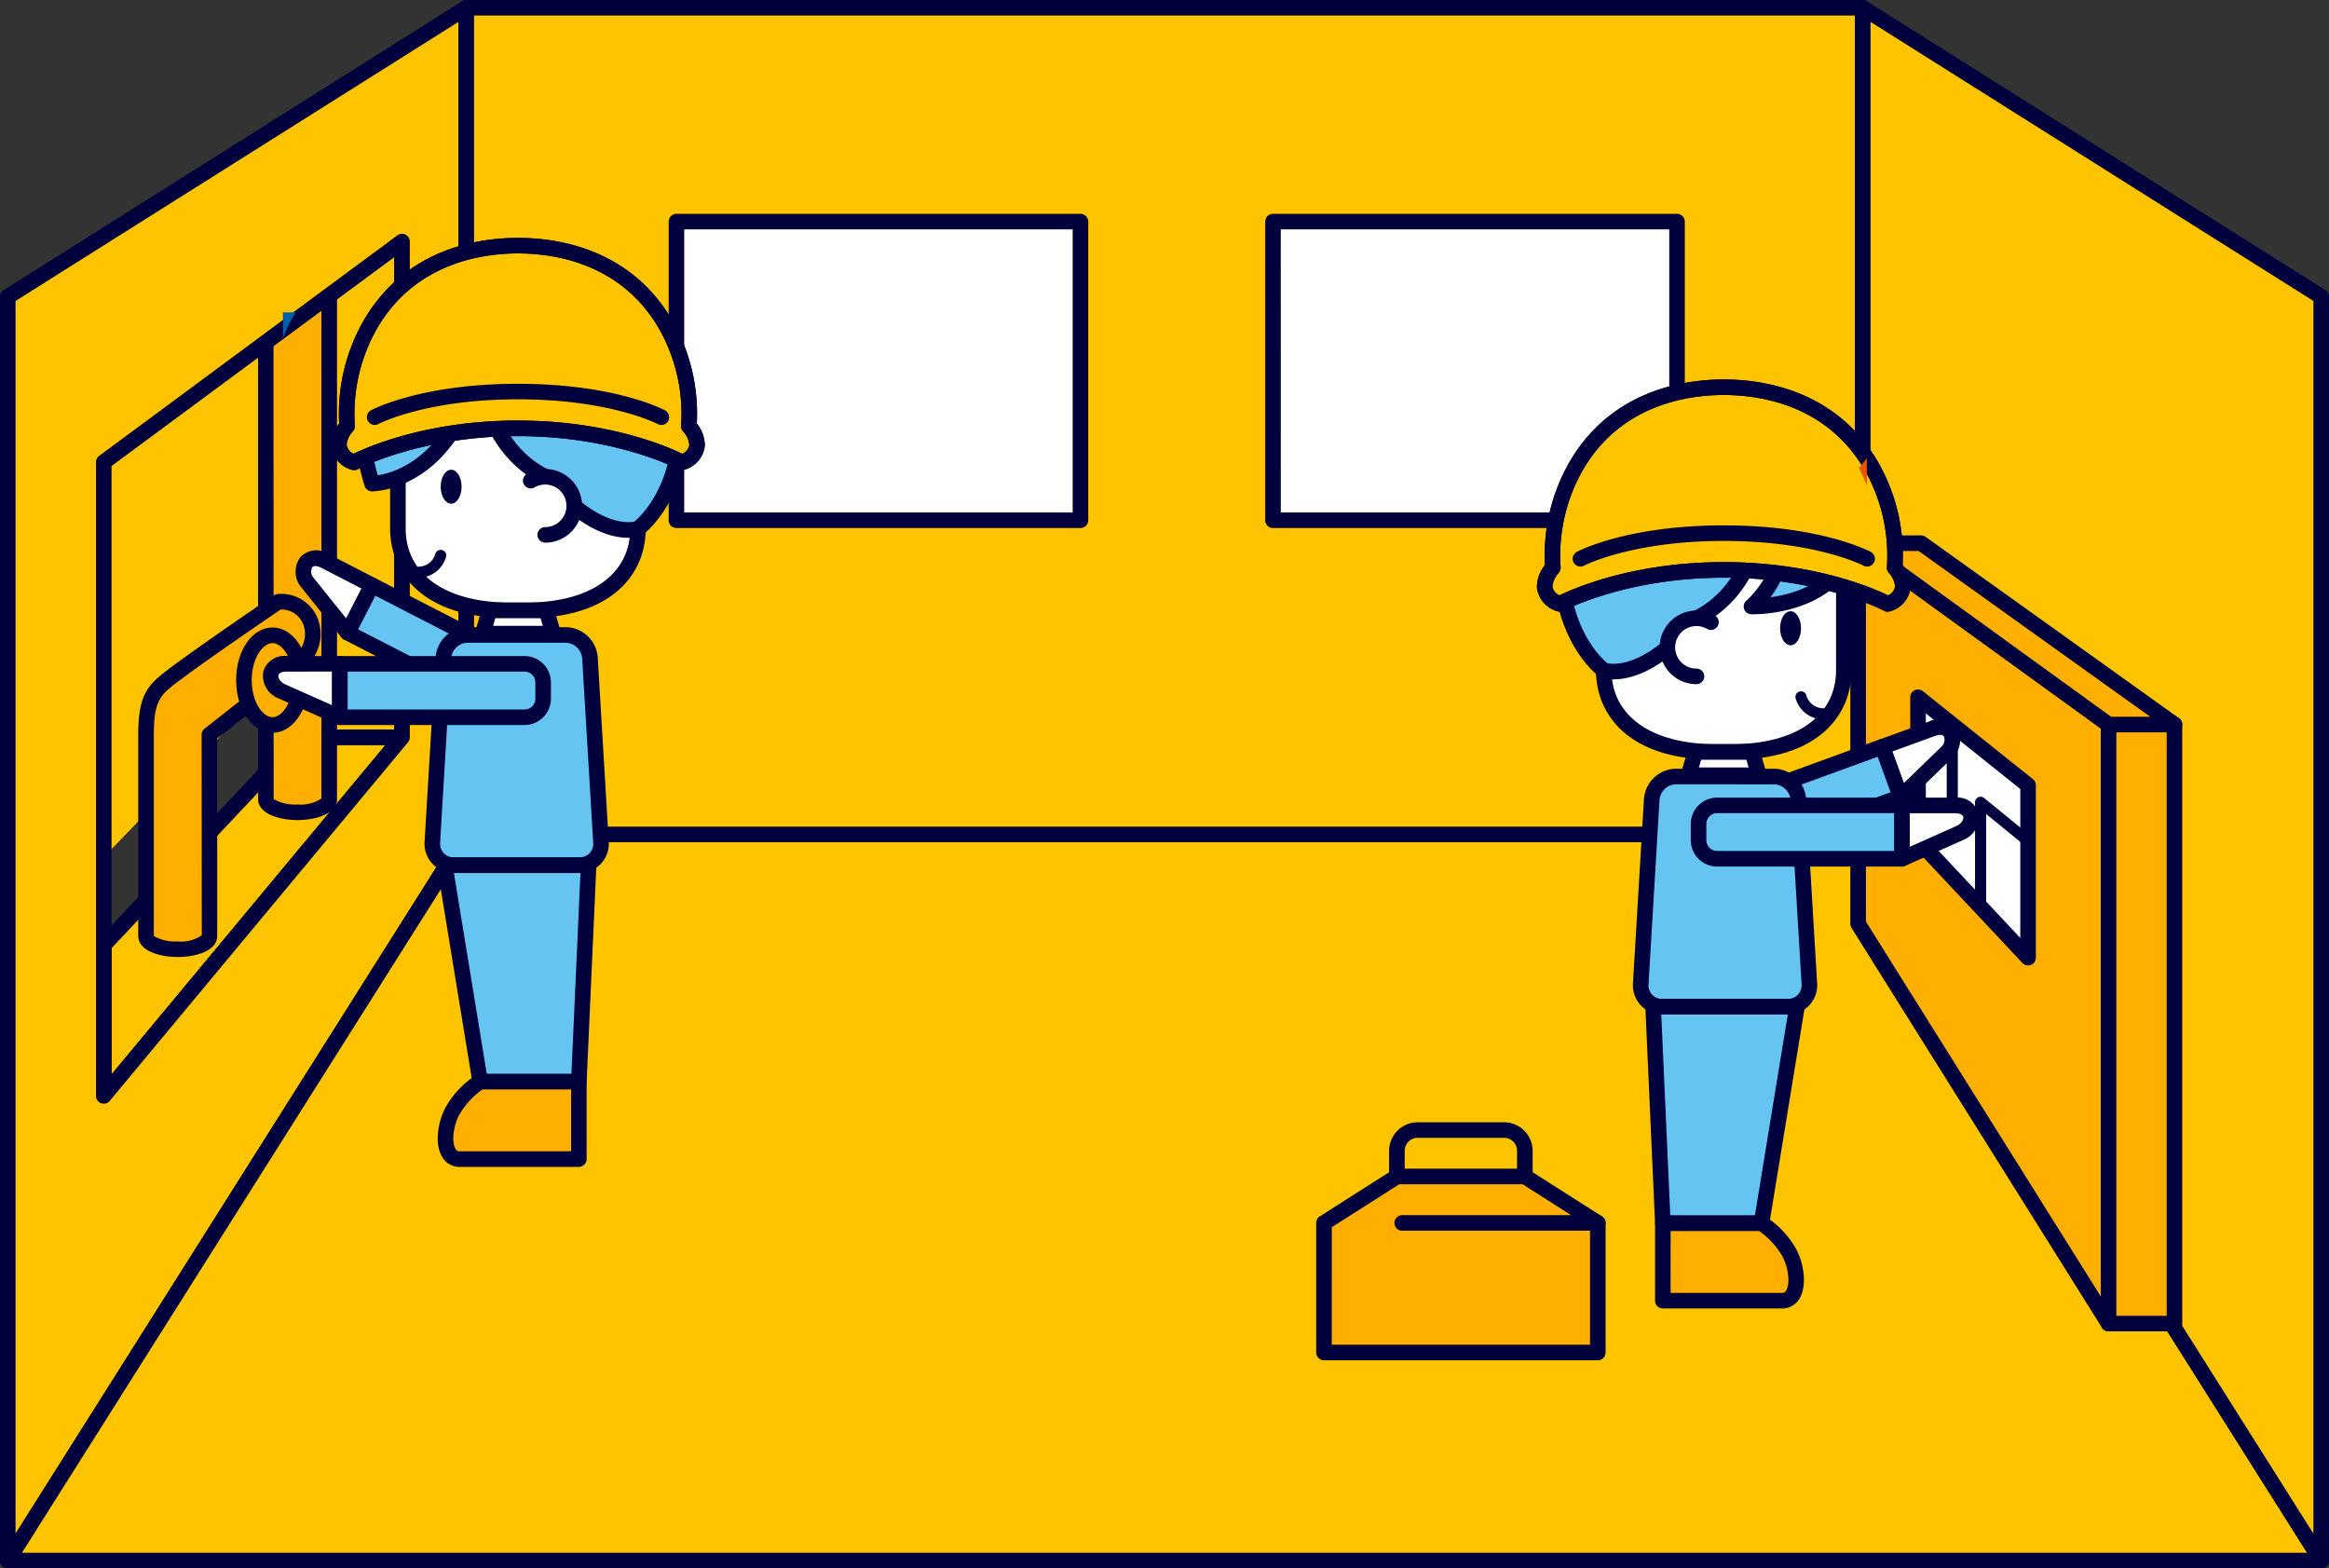
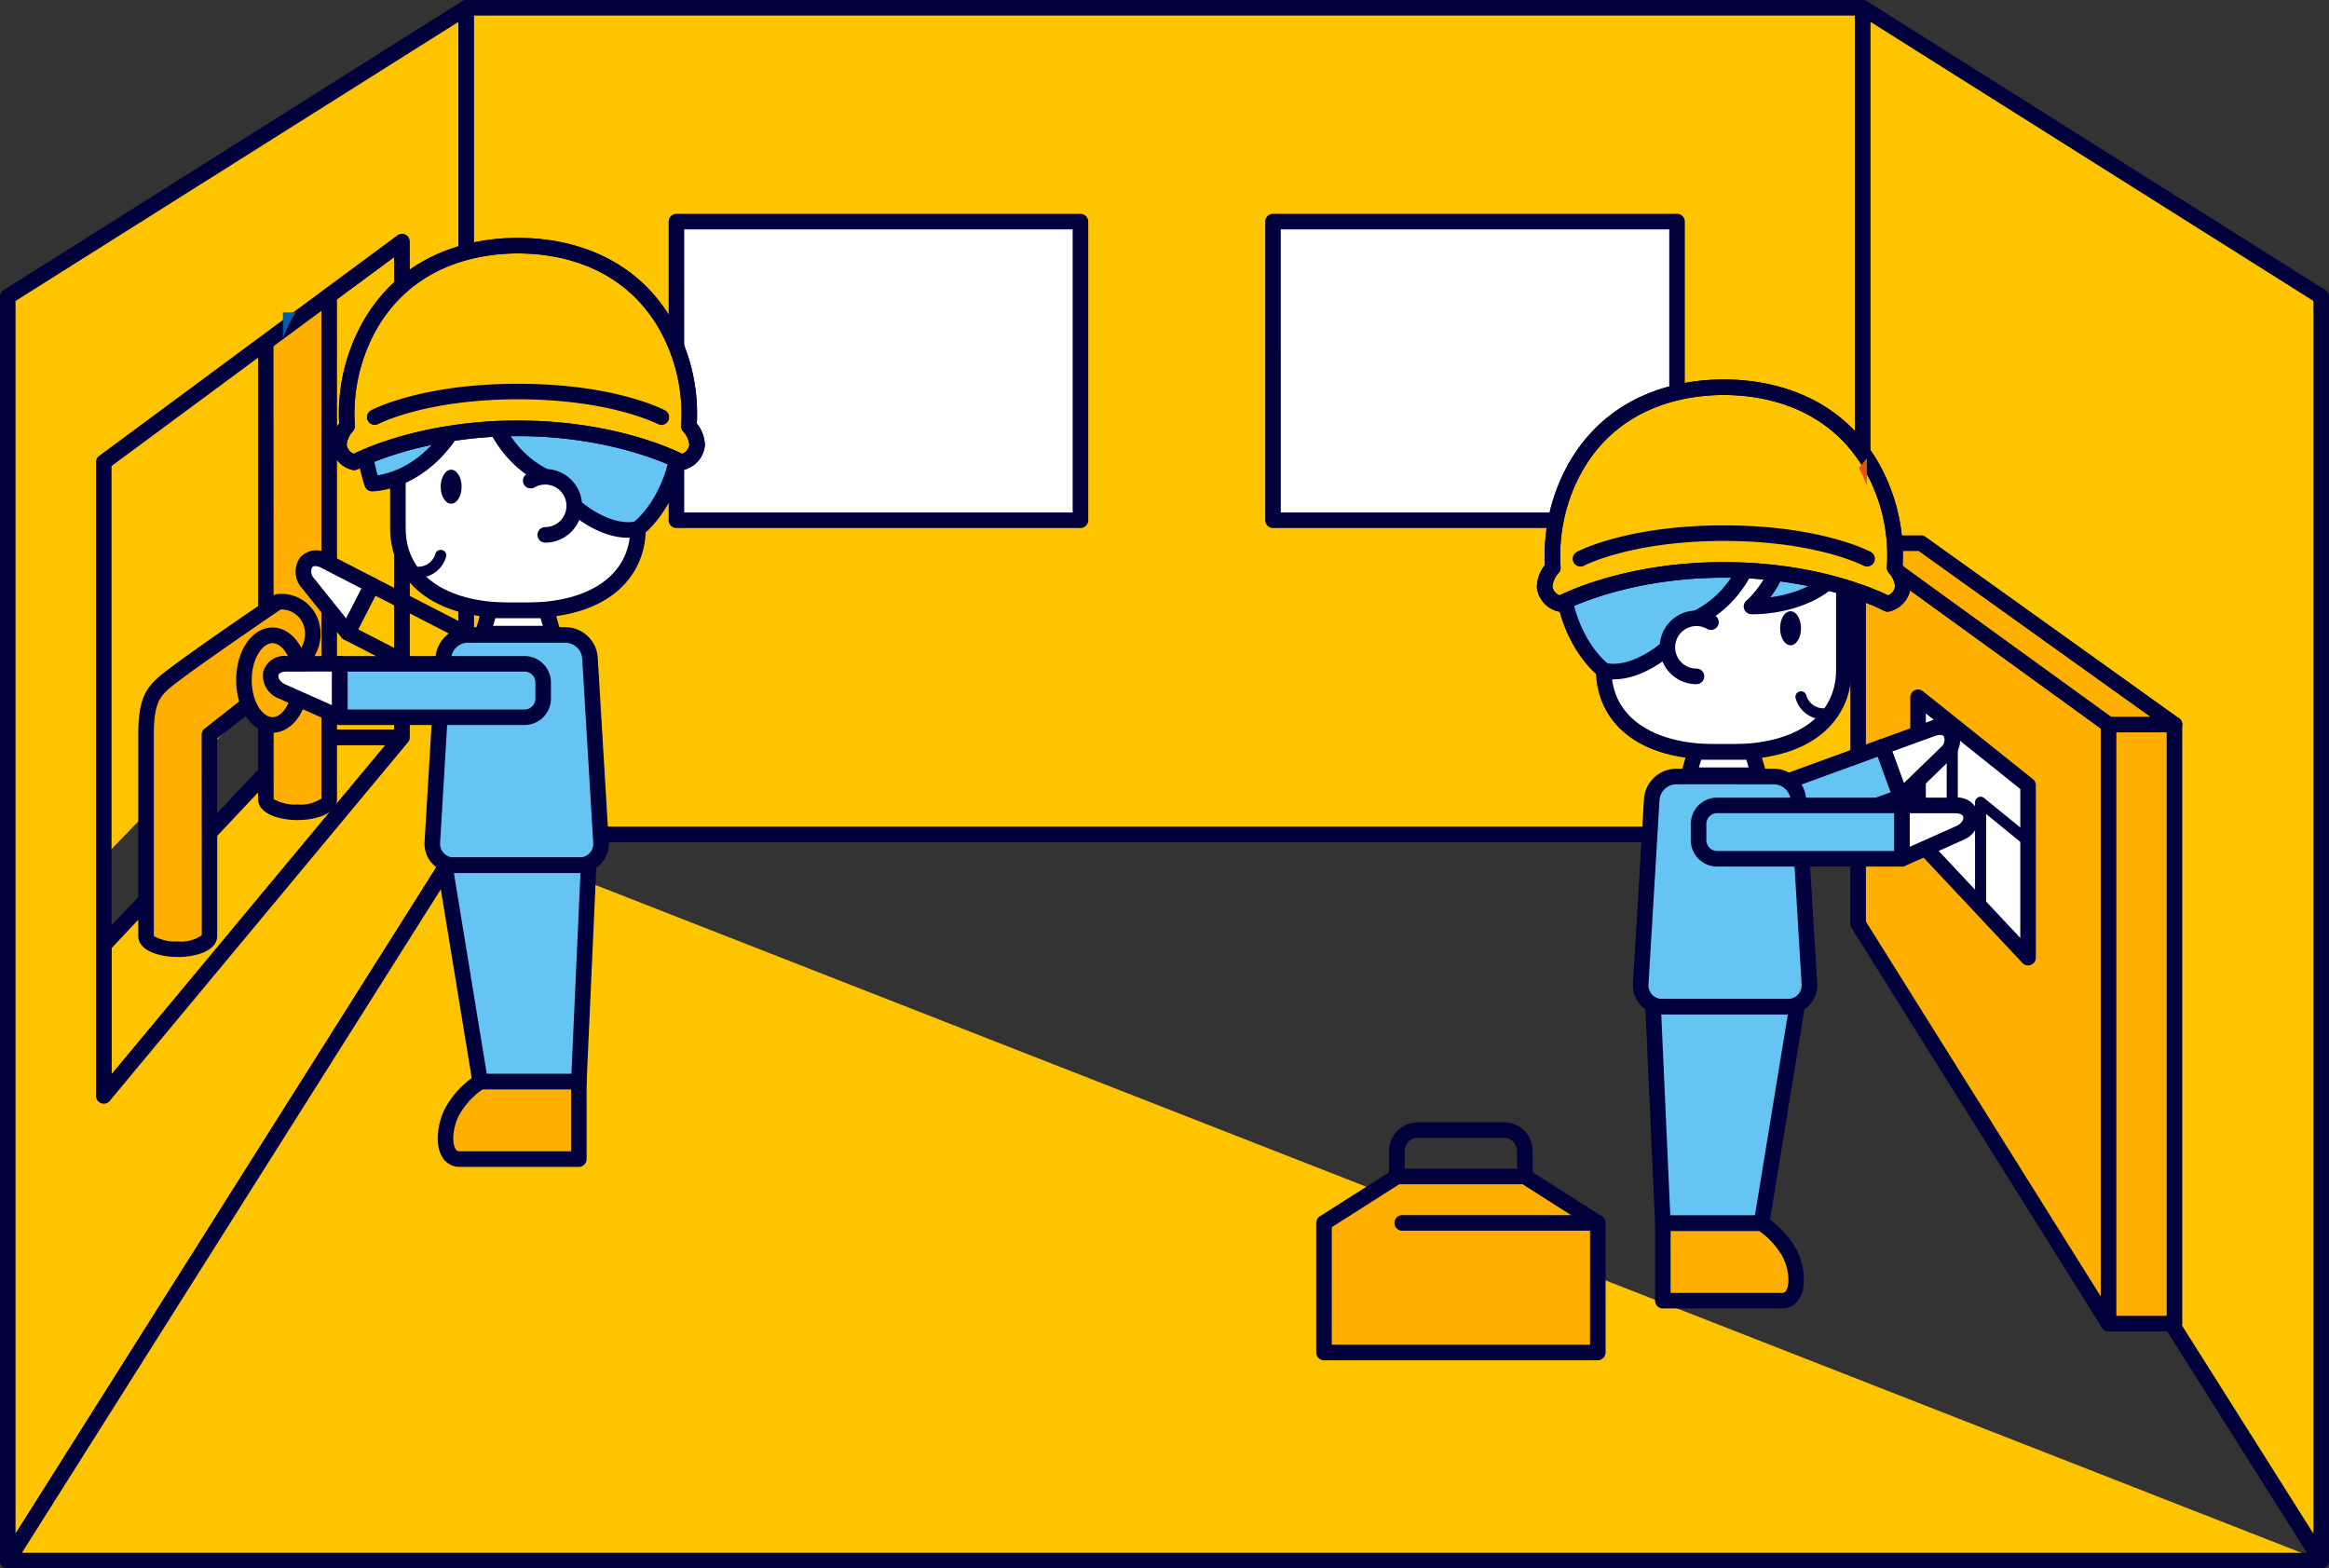
<svg xmlns="http://www.w3.org/2000/svg" id="グループ_1648" data-name="グループ 1648" width="270" height="181.805" viewBox="0 0 270 181.805">
  <rect x="0" y="0" width="270" height="181.805" fill="#333333" stroke="none" />
  <defs>
    <clipPath id="clip-path">
      <rect id="長方形_1761" data-name="長方形 1761" width="270" height="181.805" fill="none" />
    </clipPath>
    <clipPath id="clip-path-2">
      <path id="パス_10071" data-name="パス 10071" d="M31.193,40.023a2.06,2.06,0,0,1,.55-1.195.7.7,0,0,0,.188-.523,15.5,15.5,0,0,1,2.045-8.829c3.417-5.8,9.382-6.67,12.634-6.67s9.218.866,12.635,6.67a15.5,15.5,0,0,1,2.044,8.829.711.711,0,0,0,.187.521,2.054,2.054,0,0,1,.551,1.2,1.029,1.029,0,0,1-.634.811A34.76,34.76,0,0,0,46.61,37.843a34.771,34.771,0,0,0-14.781,2.99,1.036,1.036,0,0,1-.636-.81M32.77,28.765a16.84,16.84,0,0,0-2.251,9.347,3.181,3.181,0,0,0-.725,1.982,2.521,2.521,0,0,0,1.873,2.179.681.681,0,0,0,.195.028.7.7,0,0,0,.334-.084A33.007,33.007,0,0,1,46.61,39.243a33,33,0,0,1,14.415,2.974.7.7,0,0,0,.529.056,2.521,2.521,0,0,0,1.872-2.179,3.187,3.187,0,0,0-.724-1.982,16.853,16.853,0,0,0-2.251-9.347c-3.77-6.4-10.29-7.36-13.841-7.36s-10.071.956-13.84,7.36" transform="translate(-29.791 -21.405)" fill="none" />
    </clipPath>
    <clipPath id="clip-path-4">
      <path id="パス_10113" data-name="パス 10113" d="M139.7,52.763a2.076,2.076,0,0,1,.551-1.2.689.689,0,0,0,.186-.519,15.517,15.517,0,0,1,2.046-8.829c3.417-5.8,9.383-6.67,12.634-6.67s9.218.866,12.635,6.67a15.5,15.5,0,0,1,2.044,8.829.7.7,0,0,0,.188.519,2.07,2.07,0,0,1,.55,1.2,1.03,1.03,0,0,1-.635.81,38.024,38.024,0,0,0-29.562,0,1.032,1.032,0,0,1-.637-.809M141.28,41.5a16.863,16.863,0,0,0-2.252,9.346,3.192,3.192,0,0,0-.723,1.983,2.521,2.521,0,0,0,1.872,2.18.706.706,0,0,0,.529-.057,36.431,36.431,0,0,1,28.829,0,.7.7,0,0,0,.334.085.717.717,0,0,0,.194-.028,2.52,2.52,0,0,0,1.872-2.18,3.186,3.186,0,0,0-.723-1.983,16.859,16.859,0,0,0-2.25-9.346c-3.772-6.4-10.29-7.359-13.842-7.359s-10.071.955-13.84,7.359" transform="translate(-138.302 -34.145)" fill="none" />
    </clipPath>
  </defs>
  <path id="パス_10021" data-name="パス 10021" d="M38.818,13.461l-34.761,22v72.161l36.521-37.84Z" fill="#ffc400" />
  <g id="グループ_1639" data-name="グループ 1639">
    <g id="グループ_1638" data-name="グループ 1638" clip-path="url(#clip-path)">
      <path id="パス_10022" data-name="パス 10022" d="M4.259,135.869a.9.9,0,0,1-.9-.9V42a.905.905,0,0,1,.419-.763L48.557,12.9a.9.9,0,0,1,1.384.736L52.208,86.19a.9.9,0,0,1-.252.654L4.908,135.593a.906.906,0,0,1-.649.276m.9-93.367v90.232L50.392,85.865l-2.205-70.6Z" transform="translate(0.968 3.679)" fill="#00003c" />
      <path id="パス_10023" data-name="パス 10023" d="M32.011,66.341,9.337,90.434v17.48L43.914,66.341Z" transform="translate(2.692 19.123)" fill="#ffc400" />
      <path id="パス_10024" data-name="パス 10024" d="M9.54,109.018a.874.874,0,0,1-.307-.054.9.9,0,0,1-.6-.848V90.636a.9.9,0,0,1,.245-.618L31.556,65.925a.9.9,0,0,1,.657-.285h11.9a.9.9,0,0,1,.693,1.479L10.233,108.692a.9.9,0,0,1-.693.326m.9-18.025v14.628L42.193,67.445H32.6Z" transform="translate(2.49 18.921)" fill="#00003c" />
      <path id="パス_10025" data-name="パス 10025" d="M26.937,79.2h11.9V21.738l-11.9,8.8Z" transform="translate(7.765 6.266)" fill="#ffc400" />
      <path id="パス_10026" data-name="パス 10026" d="M39.043,80.3H27.14a.9.9,0,0,1-.9-.9V30.741a.9.9,0,0,1,.366-.725l11.9-8.8a.9.9,0,0,1,1.438.725V79.4a.9.9,0,0,1-.9.9m-11-1.8h10.1V23.726l-10.1,7.468Z" transform="translate(7.563 6.064)" fill="#00003c" />
      <path id="パス_10027" data-name="パス 10027" d="M31.269,86.851c0,.845-1.645,1.53-3.673,1.53s-3.673-.685-3.673-1.53V21.576c0-.845,1.644-1.53,3.673-1.53s3.673.685,3.673,1.53Z" transform="translate(6.896 5.778)" fill="#ffaf00" />
      <path id="パス_10028" data-name="パス 10028" d="M27.8,89.485c-2.2,0-4.575-.761-4.575-2.432V21.778c0-1.672,2.372-2.432,4.575-2.432s4.575.76,4.575,2.432V87.053c0,1.671-2.372,2.432-4.575,2.432m0-68.335a4.111,4.111,0,0,0-2.79.721l.019,65.182a4.957,4.957,0,0,0,2.771.629,4.341,4.341,0,0,0,2.771-.694V21.778A4.953,4.953,0,0,0,27.8,21.15" transform="translate(6.694 5.577)" fill="#00003c" />
      <path id="パス_10029" data-name="パス 10029" d="M.7,34.188V180.7L53.85,96.524V.7ZM46.4,85.262,11.828,126.836V53.365L46.4,27.8Z" transform="translate(0.202 0.202)" fill="#ffc400" />
      <path id="パス_10030" data-name="パス 10030" d="M.9,181.8a.936.936,0,0,1-.25-.035A.9.9,0,0,1,0,180.9V34.39a.9.9,0,0,1,.421-.761L53.572.14A.9.9,0,0,1,54.954.9V96.726a.9.9,0,0,1-.139.482L1.664,181.385a.9.9,0,0,1-.763.42M1.8,34.888v142.9l51.346-81.32V2.537ZM12.03,127.94a.9.9,0,0,1-.9-.9V53.567a.9.9,0,0,1,.367-.724L46.071,27.279A.9.9,0,0,1,47.508,28V85.464a.9.9,0,0,1-.209.576L12.723,127.614a.9.9,0,0,1-.693.326m.9-73.919v70.522L45.7,85.138V29.791ZM46.606,85.464h0Z" transform="translate(0 0)" fill="#00003c" />
-       <path id="パス_10031" data-name="パス 10031" d="M268.9,159.259H.7L53.85,75.084H215.745Z" transform="translate(0.202 21.643)" fill="#ffc400" />
+       <path id="パス_10031" data-name="パス 10031" d="M268.9,159.259H.7L53.85,75.084Z" transform="translate(0.202 21.643)" fill="#ffc400" />
      <path id="パス_10032" data-name="パス 10032" d="M269.1,160.364H.9a.9.9,0,0,1-.763-1.384L53.29,74.8a.9.9,0,0,1,.763-.42H215.947a.9.9,0,0,1,.763.42l53.15,84.177a.9.9,0,0,1-.761,1.384m-266.56-1.8H267.462L215.45,76.188H54.55Z" transform="translate(0 21.441)" fill="#00003c" />
      <rect id="長方形_1758" data-name="長方形 1758" width="161.895" height="95.824" transform="translate(54.053 0.902)" fill="#ffc400" />
      <path id="パス_10033" data-name="パス 10033" d="M204.055,97.628H42.16a.9.9,0,0,1-.9-.9V.9a.9.9,0,0,1,.9-.9H204.055a.9.9,0,0,1,.9.9V96.726a.9.9,0,0,1-.9.9m-160.993-1.8H203.153V1.8H43.062Z" transform="translate(11.893)" fill="#00003c" />
      <path id="パス_10034" data-name="パス 10034" d="M220.778,180.7l-17.348-27.473-35.8-56.7V.7l53.151,33.487Z" transform="translate(48.319 0.202)" fill="#ffc400" />
      <path id="パス_10035" data-name="パス 10035" d="M220.981,181.8a.9.9,0,0,1-.763-.42L167.067,97.208a.9.9,0,0,1-.139-.482V.9A.9.9,0,0,1,168.31.14l53.151,33.488a.9.9,0,0,1,.421.761V180.9a.9.9,0,0,1-.652.867.929.929,0,0,1-.25.035M168.732,96.466l51.346,81.32V34.888L168.732,2.537Z" transform="translate(48.118 0)" fill="#00003c" />
      <rect id="長方形_1759" data-name="長方形 1759" width="46.84" height="34.622" transform="translate(78.419 25.687)" fill="#fff" />
      <path id="パス_10036" data-name="パス 10036" d="M107.913,55.664H61.074a.9.9,0,0,1-.9-.9V20.141a.9.9,0,0,1,.9-.9h46.84a.9.9,0,0,1,.9.9V54.761a.9.9,0,0,1-.9.9m-45.938-1.8H107.01V21.043H61.976Z" transform="translate(17.345 5.546)" fill="#00003c" />
      <rect id="長方形_1760" data-name="長方形 1760" width="46.84" height="34.622" transform="translate(147.576 25.687)" fill="#fff" />
      <path id="パス_10037" data-name="パス 10037" d="M161.6,55.664h-46.84a.9.9,0,0,1-.9-.9V20.141a.9.9,0,0,1,.9-.9H161.6a.9.9,0,0,1,.9.9V54.761a.9.9,0,0,1-.9.9m-45.938-1.8h45.035V21.043H115.659Z" transform="translate(32.819 5.546)" fill="#00003c" />
      <path id="パス_10038" data-name="パス 10038" d="M32.426,57.272a3.69,3.69,0,0,0-3.968-3.118S18.822,60.683,15.7,63.14c-1.793,1.413-2.561,2.516-2.561,6.425V92.892c0,.845,1.644,1.53,3.673,1.53s3.673-.685,3.673-1.53V69.564l9.576-7.527s2.829-1.963,2.361-4.765" transform="translate(3.789 15.609)" fill="#ffaf00" />
      <path id="パス_10039" data-name="パス 10039" d="M17.018,95.529c-2.2,0-4.576-.761-4.576-2.432V69.768c0-4.171.858-5.519,2.905-7.133,3.107-2.448,12.412-8.756,12.807-9.023a.9.9,0,0,1,.432-.153,4.522,4.522,0,0,1,4.931,3.869c.555,3.328-2.6,5.561-2.738,5.654L21.594,70.2V93.1c0,1.671-2.373,2.432-4.576,2.432M28.948,55.251c-1.447.983-9.686,6.6-12.484,8.8-1.576,1.242-2.217,2.106-2.217,5.716V93.1a4.963,4.963,0,0,0,2.771.627,4.128,4.128,0,0,0,2.79-.719l-.019-23.238a.9.9,0,0,1,.345-.71l9.574-7.527c.064-.046,2.395-1.713,2.03-3.906a2.706,2.706,0,0,0-2.79-2.373" transform="translate(3.586 15.405)" fill="#00003c" />
      <path id="パス_10040" data-name="パス 10040" d="M28.564,62.364c0,2.87-1.48,5.2-3.307,5.2s-3.306-2.325-3.306-5.2,1.48-5.2,3.306-5.2,3.307,2.325,3.307,5.2" transform="translate(6.327 16.479)" fill="#ffaf00" />
      <path id="パス_10041" data-name="パス 10041" d="M25.46,68.663c-2.36,0-4.209-2.678-4.209-6.1s1.849-6.1,4.209-6.1,4.209,2.678,4.209,6.1-1.849,6.1-4.209,6.1m0-10.391c-1.138,0-2.405,1.764-2.405,4.294s1.268,4.294,2.405,4.294,2.4-1.764,2.4-4.294-1.266-4.294-2.4-4.294" transform="translate(6.126 16.277)" fill="#00003c" />
      <path id="パス_10042" data-name="パス 10042" d="M32.428,58.861s-3.963-4.934-4.6-5.738c-1.242-1.567-.191-3.69,1.971-2.577l5.463,2.812Z" transform="translate(7.868 14.481)" fill="#fff" />
      <path id="パス_10043" data-name="パス 10043" d="M32.631,59.964a.9.9,0,0,1-.7-.336s-3.965-4.938-4.6-5.742a2.824,2.824,0,0,1-.192-3.549,2.525,2.525,0,0,1,3.281-.39l5.463,2.814a.9.9,0,0,1,.389,1.214l-2.833,5.5a.9.9,0,0,1-.711.484.718.718,0,0,1-.09.005m-3.757-8.625a.428.428,0,0,0-.349.14,1.1,1.1,0,0,0,.211,1.283c.446.564,2.524,3.154,3.728,4.653l1.783-3.467-4.66-2.4a1.787,1.787,0,0,0-.714-.21" transform="translate(7.665 14.279)" fill="#00003c" />
-       <path id="パス_10044" data-name="パス 10044" d="M31.28,58.162l19.039,9.8a2.158,2.158,0,0,0,2.9-.929l.863-1.675a2.159,2.159,0,0,0-.929-2.9l-19.039-9.8Z" transform="translate(9.017 15.179)" fill="#65c4f2" />
      <path id="パス_10045" data-name="パス 10045" d="M51.5,69.305a3.021,3.021,0,0,1-1.393-.339l-19.039-9.8a.9.9,0,0,1-.389-1.215l2.832-5.5a.9.9,0,0,1,1.215-.389l19.039,9.8a3.056,3.056,0,0,1,1.318,4.113l-.862,1.675A3.058,3.058,0,0,1,51.5,69.305M32.7,57.975l18.238,9.389a1.255,1.255,0,0,0,1.685-.54l.861-1.675a1.252,1.252,0,0,0-.54-1.685L34.7,54.077Z" transform="translate(8.815 14.978)" fill="#00003c" />
      <path id="パス_10046" data-name="パス 10046" d="M43,57.134a2.865,2.865,0,0,0-2.816,2.653L38.908,81.168a2.481,2.481,0,0,0,2.5,2.653H55.958a2.481,2.481,0,0,0,2.5-2.653L57.179,59.787a2.865,2.865,0,0,0-2.816-2.653Z" transform="translate(11.214 16.469)" fill="#65c4f2" />
      <path id="パス_10047" data-name="パス 10047" d="M56.16,84.924H41.609a3.381,3.381,0,0,1-3.4-3.608l1.277-21.381a3.774,3.774,0,0,1,3.717-3.5H54.565a3.774,3.774,0,0,1,3.717,3.5l1.277,21.381a3.381,3.381,0,0,1-3.4,3.608M43.2,58.238a1.97,1.97,0,0,0-1.916,1.8L40.01,81.424a1.577,1.577,0,0,0,1.6,1.7H56.16a1.577,1.577,0,0,0,1.6-1.7L56.48,60.042a1.97,1.97,0,0,0-1.916-1.8Z" transform="translate(11.012 16.267)" fill="#00003c" />
      <path id="パス_10048" data-name="パス 10048" d="M55.464,29.117c5.259,0,8.177,2.582,8.177,7.557V52.889c0,5.355-4.339,9.471-12.944,9.471H48.751c-8.6,0-12.944-4.116-12.944-9.471V36.674c0-4.975,2.918-7.557,8.177-7.557Z" transform="translate(10.322 8.393)" fill="#fff" />
      <path id="パス_10049" data-name="パス 10049" d="M50.9,63.464H48.953c-10.209,0-13.846-5.358-13.846-10.373V36.876c0-5.454,3.225-8.459,9.078-8.459H55.666c5.854,0,9.078,3,9.078,8.459V53.091c0,5.015-3.638,10.373-13.846,10.373M44.185,30.221c-4.827,0-7.275,2.239-7.275,6.655V53.091c0,5.284,4.615,8.568,12.043,8.568H50.9c7.428,0,12.043-3.284,12.043-8.568V36.876c0-4.416-2.448-6.655-7.275-6.655Z" transform="translate(10.12 8.191)" fill="#00003c" />
      <path id="パス_10050" data-name="パス 10050" d="M42.082,44.236c0,1.087-.542,1.97-1.212,1.97s-1.212-.882-1.212-1.97.542-1.97,1.212-1.97,1.212.882,1.212,1.97" transform="translate(11.432 12.183)" fill="#00003c" />
      <path id="パス_10051" data-name="パス 10051" d="M51.606,57.616l-.786-2.694H44.226l-.785,2.694Z" transform="translate(12.522 15.831)" fill="#fff" />
      <path id="パス_10052" data-name="パス 10052" d="M51.808,58.719H43.642a.9.9,0,0,1-.864-1.154l.785-2.694a.9.9,0,0,1,.866-.649h6.595a.9.9,0,0,1,.866.649l.786,2.694a.9.9,0,0,1-.866,1.154m-6.962-1.8h5.761l-.262-.889H45.1Z" transform="translate(12.32 15.63)" fill="#00003c" />
      <path id="パス_10053" data-name="パス 10053" d="M55.57,102.946H44.13l-4.108-25.1H56.7Z" transform="translate(11.537 22.44)" fill="#65c4f2" />
      <path id="パス_10054" data-name="パス 10054" d="M55.773,104.049H44.332a.9.9,0,0,1-.89-.756L39.335,78.2a.9.9,0,0,1,.89-1.047H56.9a.9.9,0,0,1,.9.942l-1.129,25.1a.9.9,0,0,1-.9.862m-10.674-1.8H54.91l1.047-23.293H41.286Z" transform="translate(11.335 22.239)" fill="#00003c" />
      <path id="パス_10055" data-name="パス 10055" d="M44.109,97.33A9.83,9.83,0,0,0,40.92,100.7c-1.141,2.037-1.3,5.612.831,5.612h13.8V97.33Z" transform="translate(11.558 28.056)" fill="#ffaf00" />
      <path id="パス_10056" data-name="パス 10056" d="M55.75,107.413h-13.8a2.313,2.313,0,0,1-2.064-1.185c-.891-1.521-.473-4.129.446-5.77a10.722,10.722,0,0,1,3.517-3.7.912.912,0,0,1,.459-.125H55.75a.9.9,0,0,1,.9.9v8.979a.9.9,0,0,1-.9.9M44.579,98.434a9.1,9.1,0,0,0-2.669,2.905c-.715,1.275-.935,3.172-.464,3.978a.52.52,0,0,0,.508.291h12.9V98.434Z" transform="translate(11.356 27.854)" fill="#00003c" />
      <path id="パス_10057" data-name="パス 10057" d="M46.218,34.791s.283.488-6.18,3.763L43.7,41.846C39.739,49.1,33.741,49.1,33.741,49.1a23.638,23.638,0,0,1-.823-10.888,16.666,16.666,0,0,1,8.6-11.681c4.868-2.757,11.477-3.071,15.189-1.273a12.384,12.384,0,0,1,11.822,9.2c3.638,14.236-3.958,19.861-3.958,19.861s-4.408,1.7-10.756-6.019c-7.682-3.815-7.594-13.516-7.594-13.516" transform="translate(9.395 6.958)" fill="#65c4f2" />
      <path id="パス_10058" data-name="パス 10058" d="M63.614,55.586c-1.943,0-5.639-.9-10.175-6.354-5.941-3.056-7.428-9.309-7.8-12.417-.8.513-2,1.2-3.822,2.149l2.691,2.417a.9.9,0,0,1,.189,1.1c-4.174,7.638-10.489,7.727-10.756,7.727a.9.9,0,0,1-.852-.605,24.354,24.354,0,0,1-.855-11.357,17.515,17.515,0,0,1,9.036-12.294c4.841-2.741,11.59-3.325,15.824-1.394h.11a13.278,13.278,0,0,1,12.4,9.886C73.346,49.1,65.637,55.01,65.307,55.255a.994.994,0,0,1-.211.117,4.43,4.43,0,0,1-1.481.214M47.32,35h0c0,.09.023,9.19,7.094,12.7a.892.892,0,0,1,.3.236c5.237,6.367,8.968,5.921,9.64,5.77.94-.781,6.726-6.2,3.5-18.818a11.583,11.583,0,0,0-10.913-8.524.824.824,0,0,1-.429-.089c-3.219-1.561-9.467-1.523-14.351,1.244a15.79,15.79,0,0,0-8.155,11.069,22.5,22.5,0,0,0,.587,9.752c1.5-.223,5.273-1.266,8.169-6.109L39.639,39.43a.9.9,0,0,1,.195-1.475c4.464-2.262,5.534-3.111,5.765-3.33a.9.9,0,0,1,1.6-.081.935.935,0,0,1,.121.46" transform="translate(9.193 6.753)" fill="#00003c" />
      <path id="パス_10059" data-name="パス 10059" d="M37.8,52.718a.644.644,0,0,1,0-1.288,2.056,2.056,0,0,0,1.959-1.483A.644.644,0,1,1,41,50.3a3.348,3.348,0,0,1-3.2,2.414" transform="translate(10.71 14.263)" fill="#00003c" />
      <path id="パス_10060" data-name="パス 10060" d="M71.067,43.03A20.927,20.927,0,0,0,68.31,31.142c-4.191-7.116-11.293-9.037-17.054-9.037S38.393,24.026,34.2,31.142A20.927,20.927,0,0,0,31.445,43.03a3.568,3.568,0,0,0-.951,2.2c.075,1.5,1.762,1.986,1.762,1.986s7.258-3.939,19-3.939,19,3.939,19,3.939,1.688-.491,1.762-1.986a3.568,3.568,0,0,0-.951-2.2" transform="translate(8.79 6.372)" fill="#ffc400" />
      <path id="パス_10061" data-name="パス 10061" d="M32.457,48.325a.923.923,0,0,1-.25-.036A3.246,3.246,0,0,1,29.8,45.481a4.09,4.09,0,0,1,.931-2.552,21.712,21.712,0,0,1,2.9-12.041c4.857-8.25,13.256-9.482,17.831-9.482s12.974,1.232,17.831,9.482a21.717,21.717,0,0,1,2.9,12.041,4.09,4.09,0,0,1,.931,2.552,3.246,3.246,0,0,1-2.412,2.808.9.9,0,0,1-.68-.073c-.071-.037-7.225-3.831-18.57-3.831s-18.5,3.794-18.57,3.831a.9.9,0,0,1-.43.11m19-5.744c10.457,0,17.366,3.033,19.043,3.853a1.327,1.327,0,0,0,.818-1.043,2.67,2.67,0,0,0-.71-1.543.907.907,0,0,1-.241-.67A19.967,19.967,0,0,0,67.735,31.8c-4.4-7.478-12.088-8.594-16.277-8.594S39.584,24.325,35.181,31.8a19.965,19.965,0,0,0-2.633,11.374.9.9,0,0,1-.243.672,2.669,2.669,0,0,0-.707,1.541,1.33,1.33,0,0,0,.819,1.042c1.679-.819,8.588-3.852,19.042-3.852" transform="translate(8.588 6.17)" fill="#00003c" />
      <path id="パス_10062" data-name="パス 10062" d="M67.138,39.3a.893.893,0,0,1-.423-.106c-.054-.028-5.516-2.861-16.187-2.861S34.4,39.168,34.343,39.2a.9.9,0,0,1-.85-1.59c.233-.126,5.864-3.075,17.036-3.075s16.8,2.949,17.037,3.075a.9.9,0,0,1-.428,1.7" transform="translate(9.517 9.954)" fill="#00003c" />
      <path id="パス_10063" data-name="パス 10063" d="M32.38,65.922s-5.783-2.574-6.718-3c-1.82-.823-1.859-3.192.573-3.192H32.38Z" transform="translate(7.018 17.218)" fill="#fff" />
      <path id="パス_10064" data-name="パス 10064" d="M32.582,67.026a.913.913,0,0,1-.367-.079s-5.786-2.575-6.722-3A2.825,2.825,0,0,1,23.7,60.88a2.522,2.522,0,0,1,2.739-1.846h6.145a.9.9,0,0,1,.9.9v6.189a.905.905,0,0,1-.9.9m-6.145-6.189c-.207,0-.891.03-.976.423-.067.312.2.788.776,1.047.654.3,3.687,1.646,5.443,2.427v-3.9Z" transform="translate(6.816 17.017)" fill="#00003c" />
      <path id="パス_10065" data-name="パス 10065" d="M47.762,43.346a3.367,3.367,0,1,1,1.677,6.288" transform="translate(13.768 12.366)" fill="#fff" />
      <path id="パス_10066" data-name="パス 10066" d="M49.641,50.738a.9.9,0,1,1,0-1.8,2.466,2.466,0,1,0-1.229-4.606.9.9,0,1,1-.9-1.561,4.269,4.269,0,1,1,2.128,7.97" transform="translate(13.566 12.164)" fill="#00003c" />
      <path id="パス_10067" data-name="パス 10067" d="M30.583,65.922H52a2.158,2.158,0,0,0,2.153-2.153V61.886A2.158,2.158,0,0,0,52,59.733H30.583Z" transform="translate(8.816 17.218)" fill="#65c4f2" />
      <path id="パス_10068" data-name="パス 10068" d="M52.2,67.025H30.785a.9.9,0,0,1-.9-.9V59.935a.9.9,0,0,1,.9-.9H52.2a3.059,3.059,0,0,1,3.054,3.054v1.883A3.058,3.058,0,0,1,52.2,67.025m-20.512-1.8H52.2a1.252,1.252,0,0,0,1.251-1.251V62.087a1.251,1.251,0,0,0-1.251-1.25H31.687Z" transform="translate(8.614 17.017)" fill="#00003c" />
      <path id="パス_10069" data-name="パス 10069" d="M32.457,48.325a.923.923,0,0,1-.25-.036A3.246,3.246,0,0,1,29.8,45.481a4.09,4.09,0,0,1,.931-2.552,21.712,21.712,0,0,1,2.9-12.041c4.857-8.25,13.256-9.482,17.831-9.482s12.974,1.232,17.831,9.482a21.717,21.717,0,0,1,2.9,12.041,4.09,4.09,0,0,1,.931,2.552,3.246,3.246,0,0,1-2.412,2.808.9.9,0,0,1-.68-.073c-.071-.037-7.225-3.831-18.57-3.831s-18.5,3.794-18.57,3.831a.9.9,0,0,1-.43.11m19-5.744c10.457,0,17.366,3.033,19.043,3.853a1.327,1.327,0,0,0,.818-1.043,2.67,2.67,0,0,0-.71-1.543.907.907,0,0,1-.241-.67A19.967,19.967,0,0,0,67.735,31.8c-4.4-7.478-12.088-8.594-16.277-8.594S39.584,24.325,35.181,31.8a19.965,19.965,0,0,0-2.633,11.374.9.9,0,0,1-.243.672,2.669,2.669,0,0,0-.707,1.541,1.33,1.33,0,0,0,.819,1.042c1.679-.819,8.588-3.852,19.042-3.852" transform="translate(8.588 6.17)" fill="#00003c" />
    </g>
  </g>
  <g id="グループ_1641" data-name="グループ 1641" transform="translate(29.791 28.647)">
    <g id="グループ_1640" data-name="グループ 1640" clip-path="url(#clip-path-2)">
      <path id="パス_10070" data-name="パス 10070" d="M36.237,28.83v3.713l-1.485-1.856Z" transform="translate(-29.791 -21.405)" fill="#e85400" />
      <rect id="長方形_1762" data-name="長方形 1762" width="1.721" height="3.441" transform="translate(3.005 7.561)" fill="#005dab" />
    </g>
  </g>
  <g id="グループ_1643" data-name="グループ 1643">
    <g id="グループ_1642" data-name="グループ 1642" clip-path="url(#clip-path)">
      <path id="パス_10072" data-name="パス 10072" d="M196.247,139.338,167.212,93V48.881L196.247,69.9Z" transform="translate(48.2 14.09)" fill="#ffaf00" />
      <path id="パス_10073" data-name="パス 10073" d="M196.448,140.442a.9.9,0,0,1-.764-.423L166.651,93.681a.9.9,0,0,1-.138-.479V49.083a.9.9,0,0,1,1.43-.73l29.035,21.019a.9.9,0,0,1,.374.732V139.54a.9.9,0,0,1-.653.867.921.921,0,0,1-.25.035m-28.132-47.5,27.23,43.459V70.563l-27.23-19.714Z" transform="translate(47.998 13.888)" fill="#00003c" />
      <path id="パス_10074" data-name="パス 10074" d="M185.359,92.925l-12.754-13.6V62.742l12.754,10.2Z" transform="translate(49.754 18.086)" fill="#fff" />
      <path id="パス_10075" data-name="パス 10075" d="M185.561,94.03a.9.9,0,0,1-.658-.286l-12.754-13.6a.9.9,0,0,1-.243-.617V62.943a.9.9,0,0,1,1.465-.7l12.755,10.2a.9.9,0,0,1,.338.7V93.128a.9.9,0,0,1-.9.9M173.709,79.167l10.95,11.679V73.58l-10.95-8.761Z" transform="translate(49.552 17.883)" fill="#00003c" />
      <path id="パス_10076" data-name="パス 10076" d="M175.828,75.075a.644.644,0,0,1-.644-.644v-7.3a.644.644,0,1,1,1.288,0v7.3a.644.644,0,0,1-.644.644" transform="translate(50.497 19.164)" fill="#00003c" />
      <path id="パス_10077" data-name="パス 10077" d="M138.325,115.823h-10a3.322,3.322,0,0,1-3.32-3.317v-8.2a3.323,3.323,0,0,1,3.32-3.319h10a3.322,3.322,0,0,1,3.319,3.319v8.2a3.321,3.321,0,0,1-3.319,3.317m-10-13.037a1.516,1.516,0,0,0-1.514,1.515v8.2a1.516,1.516,0,0,0,1.514,1.514h10a1.516,1.516,0,0,0,1.514-1.514v-8.2a1.516,1.516,0,0,0-1.514-1.515Z" transform="translate(36.034 29.108)" fill="#00003c" />
      <path id="パス_10078" data-name="パス 10078" d="M150.887,126.268H119.145V111.247l8.455-5.385h14.832l8.456,5.385Z" transform="translate(34.344 30.515)" fill="#ffaf00" />
      <path id="パス_10079" data-name="パス 10079" d="M151.088,127.371H119.346a.9.9,0,0,1-.9-.9V111.449a.9.9,0,0,1,.417-.761l8.456-5.384a.894.894,0,0,1,.484-.142h14.83a.894.894,0,0,1,.484.142l8.456,5.384a.9.9,0,0,1,.419.761V126.47a.9.9,0,0,1-.9.9m-30.841-1.8h29.939V111.943l-7.817-4.977h-14.3l-7.817,4.977Z" transform="translate(34.142 30.313)" fill="#00003c" />
      <line id="線_299" data-name="線 299" x2="22.673" transform="translate(162.557 141.762)" fill="#ffaf00" />
      <path id="パス_10080" data-name="パス 10080" d="M149.06,111.146H126.386a.9.9,0,1,1,0-1.8H149.06a.9.9,0,1,1,0,1.8" transform="translate(36.171 31.518)" fill="#00003c" />
      <rect id="長方形_1763" data-name="長方形 1763" width="7.639" height="69.438" transform="translate(244.446 83.99)" fill="#ffaf00" />
      <path id="パス_10081" data-name="パス 10081" d="M197.592,135.739h-7.641a.9.9,0,0,1-.9-.9V65.4a.9.9,0,0,1,.9-.9h7.641a.9.9,0,0,1,.9.9v69.438a.9.9,0,0,1-.9.9m-6.739-1.8h5.836V66.3h-5.836Z" transform="translate(54.494 18.592)" fill="#00003c" />
      <path id="パス_10082" data-name="パス 10082" d="M203.887,69.9h-7.639L167.212,48.881h7.3Z" transform="translate(48.2 14.09)" fill="#ffaf00" />
      <path id="パス_10083" data-name="パス 10083" d="M204.089,71h-7.641a.9.9,0,0,1-.528-.17l-29.035-21.02a.9.9,0,0,1,.529-1.632h7.3a.9.9,0,0,1,.526.167l29.37,21.02A.9.9,0,0,1,204.089,71m-7.348-1.8h4.538l-26.85-19.216H170.2Z" transform="translate(47.998 13.888)" fill="#00003c" />
      <path id="パス_10084" data-name="パス 10084" d="M171.507,73.521s4.551-4.4,5.286-5.114c1.43-1.4.654-3.635-1.631-2.8l-5.773,2.1Z" transform="translate(48.827 18.858)" fill="#fff" />
      <path id="パス_10085" data-name="パス 10085" d="M171.71,74.625a.846.846,0,0,1-.2-.024.9.9,0,0,1-.644-.569l-2.118-5.815a.9.9,0,0,1,.538-1.154l5.773-2.1a2.523,2.523,0,0,1,3.206.8,2.826,2.826,0,0,1-.636,3.5c-.734.719-5.29,5.12-5.29,5.12a.9.9,0,0,1-.626.253m-.962-6.178,1.333,3.664c1.384-1.337,3.769-3.644,4.283-4.147a1.108,1.108,0,0,0,.371-1.248c-.214-.341-.866-.133-1.062-.064Z" transform="translate(48.625 18.656)" fill="#00003c" />
      <path id="パス_10086" data-name="パス 10086" d="M176.326,73.01l-20.12,7.329a2.157,2.157,0,0,1-2.759-1.286l-.645-1.77a2.161,2.161,0,0,1,1.286-2.759l20.121-7.329Z" transform="translate(44.008 19.369)" fill="#65c4f2" />
      <path id="パス_10087" data-name="パス 10087" d="M155.672,81.572a3.062,3.062,0,0,1-1.29-.287,3.031,3.031,0,0,1-1.582-1.722l-.644-1.769a3.058,3.058,0,0,1,1.824-3.916l20.12-7.329a.908.908,0,0,1,1.157.54l2.118,5.815a.9.9,0,0,1-.538,1.156l-20.121,7.329a3.046,3.046,0,0,1-1.044.184m18.2-13.019L154.6,75.573a1.253,1.253,0,0,0-.747,1.6l.644,1.769a1.258,1.258,0,0,0,1.6.747l19.275-7.02Z" transform="translate(43.806 19.168)" fill="#00003c" />
      <path id="パス_10088" data-name="パス 10088" d="M163.1,69.873a2.865,2.865,0,0,1,2.816,2.653L167.2,93.907a2.481,2.481,0,0,1-2.5,2.653H150.148a2.481,2.481,0,0,1-2.5-2.653l1.278-21.381a2.865,2.865,0,0,1,2.816-2.653Z" transform="translate(42.559 20.141)" fill="#65c4f2" />
      <path id="パス_10089" data-name="パス 10089" d="M164.9,97.663H150.351a3.381,3.381,0,0,1-3.4-3.61l1.277-21.381a3.773,3.773,0,0,1,3.717-3.5h11.361a3.773,3.773,0,0,1,3.717,3.5L168.3,94.053a3.383,3.383,0,0,1-3.4,3.61M151.946,70.977a1.969,1.969,0,0,0-1.916,1.8l-1.278,21.381a1.577,1.577,0,0,0,1.6,1.7H164.9a1.577,1.577,0,0,0,1.6-1.7L165.222,72.78a1.97,1.97,0,0,0-1.916-1.8Z" transform="translate(42.358 19.939)" fill="#00003c" />
      <path id="パス_10090" data-name="パス 10090" d="M152.495,41.856c-5.259,0-8.177,2.582-8.177,7.557V65.628c0,5.355,4.339,9.471,12.944,9.471h1.945c8.6,0,12.944-4.116,12.944-9.471V49.413c0-4.975-2.918-7.557-8.177-7.557Z" transform="translate(41.6 12.065)" fill="#fff" />
      <path id="パス_10091" data-name="パス 10091" d="M159.409,76.2h-1.945c-10.209,0-13.846-5.358-13.846-10.373V49.616c0-5.454,3.225-8.459,9.078-8.459h11.481c5.854,0,9.078,3,9.078,8.459V65.831c0,5.015-3.638,10.373-13.846,10.373M152.7,42.961c-4.827,0-7.275,2.239-7.275,6.655V65.831c0,5.284,4.615,8.568,12.043,8.568h1.945c7.428,0,12.043-3.284,12.043-8.568V49.616c0-4.416-2.448-6.655-7.275-6.655Z" transform="translate(41.398 11.864)" fill="#00003c" />
      <path id="パス_10092" data-name="パス 10092" d="M160.191,56.975c0,1.087.542,1.97,1.212,1.97s1.212-.882,1.212-1.97S162.073,55,161.4,55s-1.212.882-1.212,1.97" transform="translate(46.176 15.855)" fill="#00003c" />
      <path id="パス_10093" data-name="パス 10093" d="M151.951,70.355l.786-2.694h6.595l.785,2.694Z" transform="translate(43.801 19.503)" fill="#fff" />
      <path id="パス_10094" data-name="パス 10094" d="M160.318,71.458h-8.165a.9.9,0,0,1-.866-1.154l.786-2.694a.9.9,0,0,1,.866-.649h6.593a.9.9,0,0,1,.866.649l.786,2.694a.9.9,0,0,1-.866,1.154m-6.963-1.8h5.761l-.259-.889h-5.242Z" transform="translate(43.599 19.302)" fill="#00003c" />
      <path id="パス_10095" data-name="パス 10095" d="M149.892,115.684h11.44l4.108-25.1H148.764Z" transform="translate(42.882 26.112)" fill="#65c4f2" />
      <path id="パス_10096" data-name="パス 10096" d="M161.534,116.788h-11.44a.9.9,0,0,1-.9-.862l-1.129-25.1a.9.9,0,0,1,.9-.942h16.675a.9.9,0,0,1,.89,1.047l-4.107,25.1a.9.9,0,0,1-.89.756m-10.578-1.8h9.811l3.813-23.293H149.909Z" transform="translate(42.68 25.911)" fill="#00003c" />
      <path id="パス_10097" data-name="パス 10097" d="M161.08,110.069a9.831,9.831,0,0,1,3.188,3.367c1.141,2.037,1.3,5.612-.831,5.612h-13.8v-8.979Z" transform="translate(43.134 31.728)" fill="#ffaf00" />
      <path id="パス_10098" data-name="パス 10098" d="M163.639,120.152h-13.8a.9.9,0,0,1-.9-.9v-8.979a.9.9,0,0,1,.9-.9h11.44a.9.9,0,0,1,.459.126,10.72,10.72,0,0,1,3.517,3.7c.919,1.641,1.337,4.249.444,5.77a2.309,2.309,0,0,1-2.062,1.184m-12.9-1.8h12.9a.516.516,0,0,0,.506-.292c.473-.806.253-2.7-.462-3.977a9.086,9.086,0,0,0-2.669-2.905h-10.27Z" transform="translate(42.933 31.526)" fill="#00003c" />
      <path id="パス_10099" data-name="パス 10099" d="M163.774,47.53s-.283.488,6.18,3.763l-3.972-.477c.857,5.283-3.427,8.853-3.427,8.853s10.709.143,11.424-7.853c.414-4.633-.348-9.625-5.5-12.542C163.609,36.516,157,36.2,153.289,38a12.384,12.384,0,0,0-11.822,9.2c-3.638,14.236,3.958,19.861,3.958,19.861s4.408,1.7,10.756-6.019c7.682-3.815,7.594-13.516,7.594-13.516" transform="translate(40.494 10.63)" fill="#65c4f2" />
      <path id="パス_10100" data-name="パス 10100" d="M146.781,68.325a4.376,4.376,0,0,1-1.479-.214.941.941,0,0,1-.211-.117c-.33-.243-8.039-6.153-4.3-20.807A13.286,13.286,0,0,1,153.2,37.3h.106c4.233-1.931,10.984-1.348,15.825,1.394,4.581,2.595,6.529,6.98,5.956,13.408-.615,6.882-8.119,8.678-12.157,8.678h-.178a.9.9,0,0,1-.567-1.595c.039-.032,3.878-3.324,3.116-8.017a.9.9,0,0,1,.24-.769.885.885,0,0,1,.281-.2c-.415-.242-.765-.455-1.06-.644-.37,3.11-1.858,9.362-7.8,12.417-4.537,5.454-8.233,6.354-10.177,6.354m-.732-1.872c.639.142,4.379.62,9.637-5.774a.888.888,0,0,1,.295-.236c7.071-3.512,7.094-12.611,7.093-12.7h0a.934.934,0,0,1,.12-.46.9.9,0,0,1,1.6.082c.231.218,1.3,1.068,5.765,3.33a.9.9,0,0,1,.455,1.065.911.911,0,0,1-.97.634l-2.855-.344a10.6,10.6,0,0,1-2.249,6.762c2.95-.407,7.889-1.841,8.339-6.873.511-5.728-1.092-9.438-5.047-11.677-4.884-2.767-11.133-2.8-14.351-1.246a.774.774,0,0,1-.429.089,11.6,11.6,0,0,0-10.913,8.527c-3.223,12.616,2.564,18.038,3.505,18.82" transform="translate(40.29 10.425)" fill="#00003c" />
      <path id="パス_10101" data-name="パス 10101" d="M164.8,65.457a3.346,3.346,0,0,1-3.2-2.415.644.644,0,1,1,1.237-.357,2.055,2.055,0,0,0,1.959,1.484.644.644,0,1,1,0,1.288" transform="translate(46.574 17.935)" fill="#00003c" />
      <path id="パス_10102" data-name="パス 10102" d="M139.955,55.769a20.927,20.927,0,0,1,2.757-11.888c4.191-7.116,11.293-9.037,17.054-9.037s12.863,1.921,17.054,9.037a20.927,20.927,0,0,1,2.757,11.888,3.568,3.568,0,0,1,.951,2.2c-.075,1.5-1.762,1.986-1.762,1.986s-7.258-3.939-19-3.939-19,3.939-19,3.939-1.688-.491-1.762-1.986a3.569,3.569,0,0,1,.951-2.2" transform="translate(40.068 10.044)" fill="#ffc400" />
      <path id="パス_10103" data-name="パス 10103" d="M178.968,61.064a.905.905,0,0,1-.43-.11c-.071-.037-7.223-3.831-18.569-3.831s-18.5,3.794-18.57,3.831a.906.906,0,0,1-.68.073,3.246,3.246,0,0,1-2.412-2.808,4.1,4.1,0,0,1,.931-2.553,21.712,21.712,0,0,1,2.9-12.041c4.857-8.249,13.256-9.48,17.831-9.48s12.973,1.232,17.831,9.48a21.723,21.723,0,0,1,2.9,12.041,4.1,4.1,0,0,1,.931,2.553,3.248,3.248,0,0,1-2.412,2.808.932.932,0,0,1-.251.036m-19-5.744c10.457,0,17.366,3.033,19.043,3.853a1.329,1.329,0,0,0,.818-1.043,2.679,2.679,0,0,0-.71-1.546.9.9,0,0,1-.241-.669,19.974,19.974,0,0,0-2.633-11.374c-4.4-7.477-12.088-8.593-16.277-8.593s-11.875,1.116-16.277,8.593a19.977,19.977,0,0,0-2.634,11.374.894.894,0,0,1-.24.669,2.671,2.671,0,0,0-.71,1.546,1.33,1.33,0,0,0,.819,1.042c1.679-.819,8.587-3.852,19.042-3.852" transform="translate(39.866 9.842)" fill="#00003c" />
      <path id="パス_10104" data-name="パス 10104" d="M175.648,52.041a.907.907,0,0,1-.423-.1c-.054-.03-5.516-2.861-16.186-2.861s-16.133,2.832-16.187,2.861a.9.9,0,0,1-.85-1.591c.234-.126,5.865-3.074,17.037-3.074s16.8,2.948,17.036,3.074a.9.9,0,0,1-.428,1.7" transform="translate(40.796 13.626)" fill="#00003c" />
      <path id="パス_10105" data-name="パス 10105" d="M171.148,78.661s5.782-2.574,6.717-3c1.822-.823,1.859-3.192-.572-3.192h-6.145Z" transform="translate(49.334 20.89)" fill="#fff" />
      <path id="パス_10106" data-name="パス 10106" d="M171.351,79.765a.9.9,0,0,1-.9-.9V72.675a.9.9,0,0,1,.9-.9h6.144a2.523,2.523,0,0,1,2.739,1.847,2.822,2.822,0,0,1-1.795,3.067c-.937.423-6.722,3-6.722,3a.907.907,0,0,1-.366.079m.9-6.189v3.9c1.756-.782,4.788-2.133,5.444-2.428.569-.259.841-.734.774-1.046-.057-.264-.423-.423-.976-.423Z" transform="translate(49.133 20.689)" fill="#00003c" />
      <path id="パス_10107" data-name="パス 10107" d="M155.1,56.085a3.367,3.367,0,1,0-1.679,6.287" transform="translate(43.253 16.038)" fill="#fff" />
      <path id="パス_10108" data-name="パス 10108" d="M153.623,63.476a4.269,4.269,0,1,1,2.127-7.97.9.9,0,1,1-.9,1.563,2.466,2.466,0,1,0-1.228,4.6.9.9,0,1,1,0,1.8" transform="translate(43.051 15.836)" fill="#00003c" />
      <path id="パス_10109" data-name="パス 10109" d="M176.421,78.661H155.008a2.159,2.159,0,0,1-2.153-2.153V74.625a2.159,2.159,0,0,1,2.153-2.153h21.413Z" transform="translate(44.061 20.89)" fill="#65c4f2" />
      <path id="パス_10110" data-name="パス 10110" d="M176.624,79.765H155.209a3.059,3.059,0,0,1-3.054-3.054V74.827a3.058,3.058,0,0,1,3.054-3.054h21.415a.9.9,0,0,1,.9.9v6.189a.9.9,0,0,1-.9.9m-21.415-6.189a1.253,1.253,0,0,0-1.251,1.251v1.883a1.252,1.252,0,0,0,1.251,1.25h20.512V73.577Z" transform="translate(43.859 20.689)" fill="#00003c" />
      <path id="パス_10111" data-name="パス 10111" d="M178.968,61.064a.905.905,0,0,1-.43-.11c-.071-.037-7.223-3.831-18.569-3.831s-18.5,3.794-18.57,3.831a.906.906,0,0,1-.68.073,3.246,3.246,0,0,1-2.412-2.808,4.1,4.1,0,0,1,.931-2.553,21.712,21.712,0,0,1,2.9-12.041c4.857-8.249,13.256-9.48,17.831-9.48s12.973,1.232,17.831,9.48a21.723,21.723,0,0,1,2.9,12.041,4.1,4.1,0,0,1,.931,2.553,3.248,3.248,0,0,1-2.412,2.808.932.932,0,0,1-.251.036m-19-5.744c10.457,0,17.366,3.033,19.043,3.853a1.329,1.329,0,0,0,.818-1.043,2.679,2.679,0,0,0-.71-1.546.9.9,0,0,1-.241-.669,19.974,19.974,0,0,0-2.633-11.374c-4.4-7.477-12.088-8.593-16.277-8.593s-11.875,1.116-16.277,8.593a19.977,19.977,0,0,0-2.634,11.374.894.894,0,0,1-.24.669,2.671,2.671,0,0,0-.71,1.546,1.33,1.33,0,0,0,.819,1.042c1.679-.819,8.587-3.852,19.042-3.852" transform="translate(39.866 9.842)" fill="#00003c" />
    </g>
  </g>
  <g id="グループ_1645" data-name="グループ 1645" transform="translate(185.789 45.698)">
    <g id="グループ_1644" data-name="グループ 1644" clip-path="url(#clip-path-4)">
      <path id="パス_10112" data-name="パス 10112" d="M168.935,41.569v3.713l-1.485-1.856Z" transform="translate(-138.302 -34.145)" fill="#e85400" />
      <rect id="長方形_1765" data-name="長方形 1765" width="1.721" height="3.441" transform="translate(27.191 7.56)" fill="#005dab" />
    </g>
  </g>
  <g id="グループ_1647" data-name="グループ 1647">
    <g id="グループ_1646" data-name="グループ 1646" clip-path="url(#clip-path)">
      <path id="パス_10114" data-name="パス 10114" d="M178.377,84.439a.644.644,0,0,1-.644-.644V72.337a.644.644,0,0,1,1.051-.5l5.077,4.142a.644.644,0,1,1-.814,1l-4.026-3.285v10.1a.644.644,0,0,1-.644.644" transform="translate(51.232 20.666)" fill="#00003c" />
    </g>
  </g>
</svg>